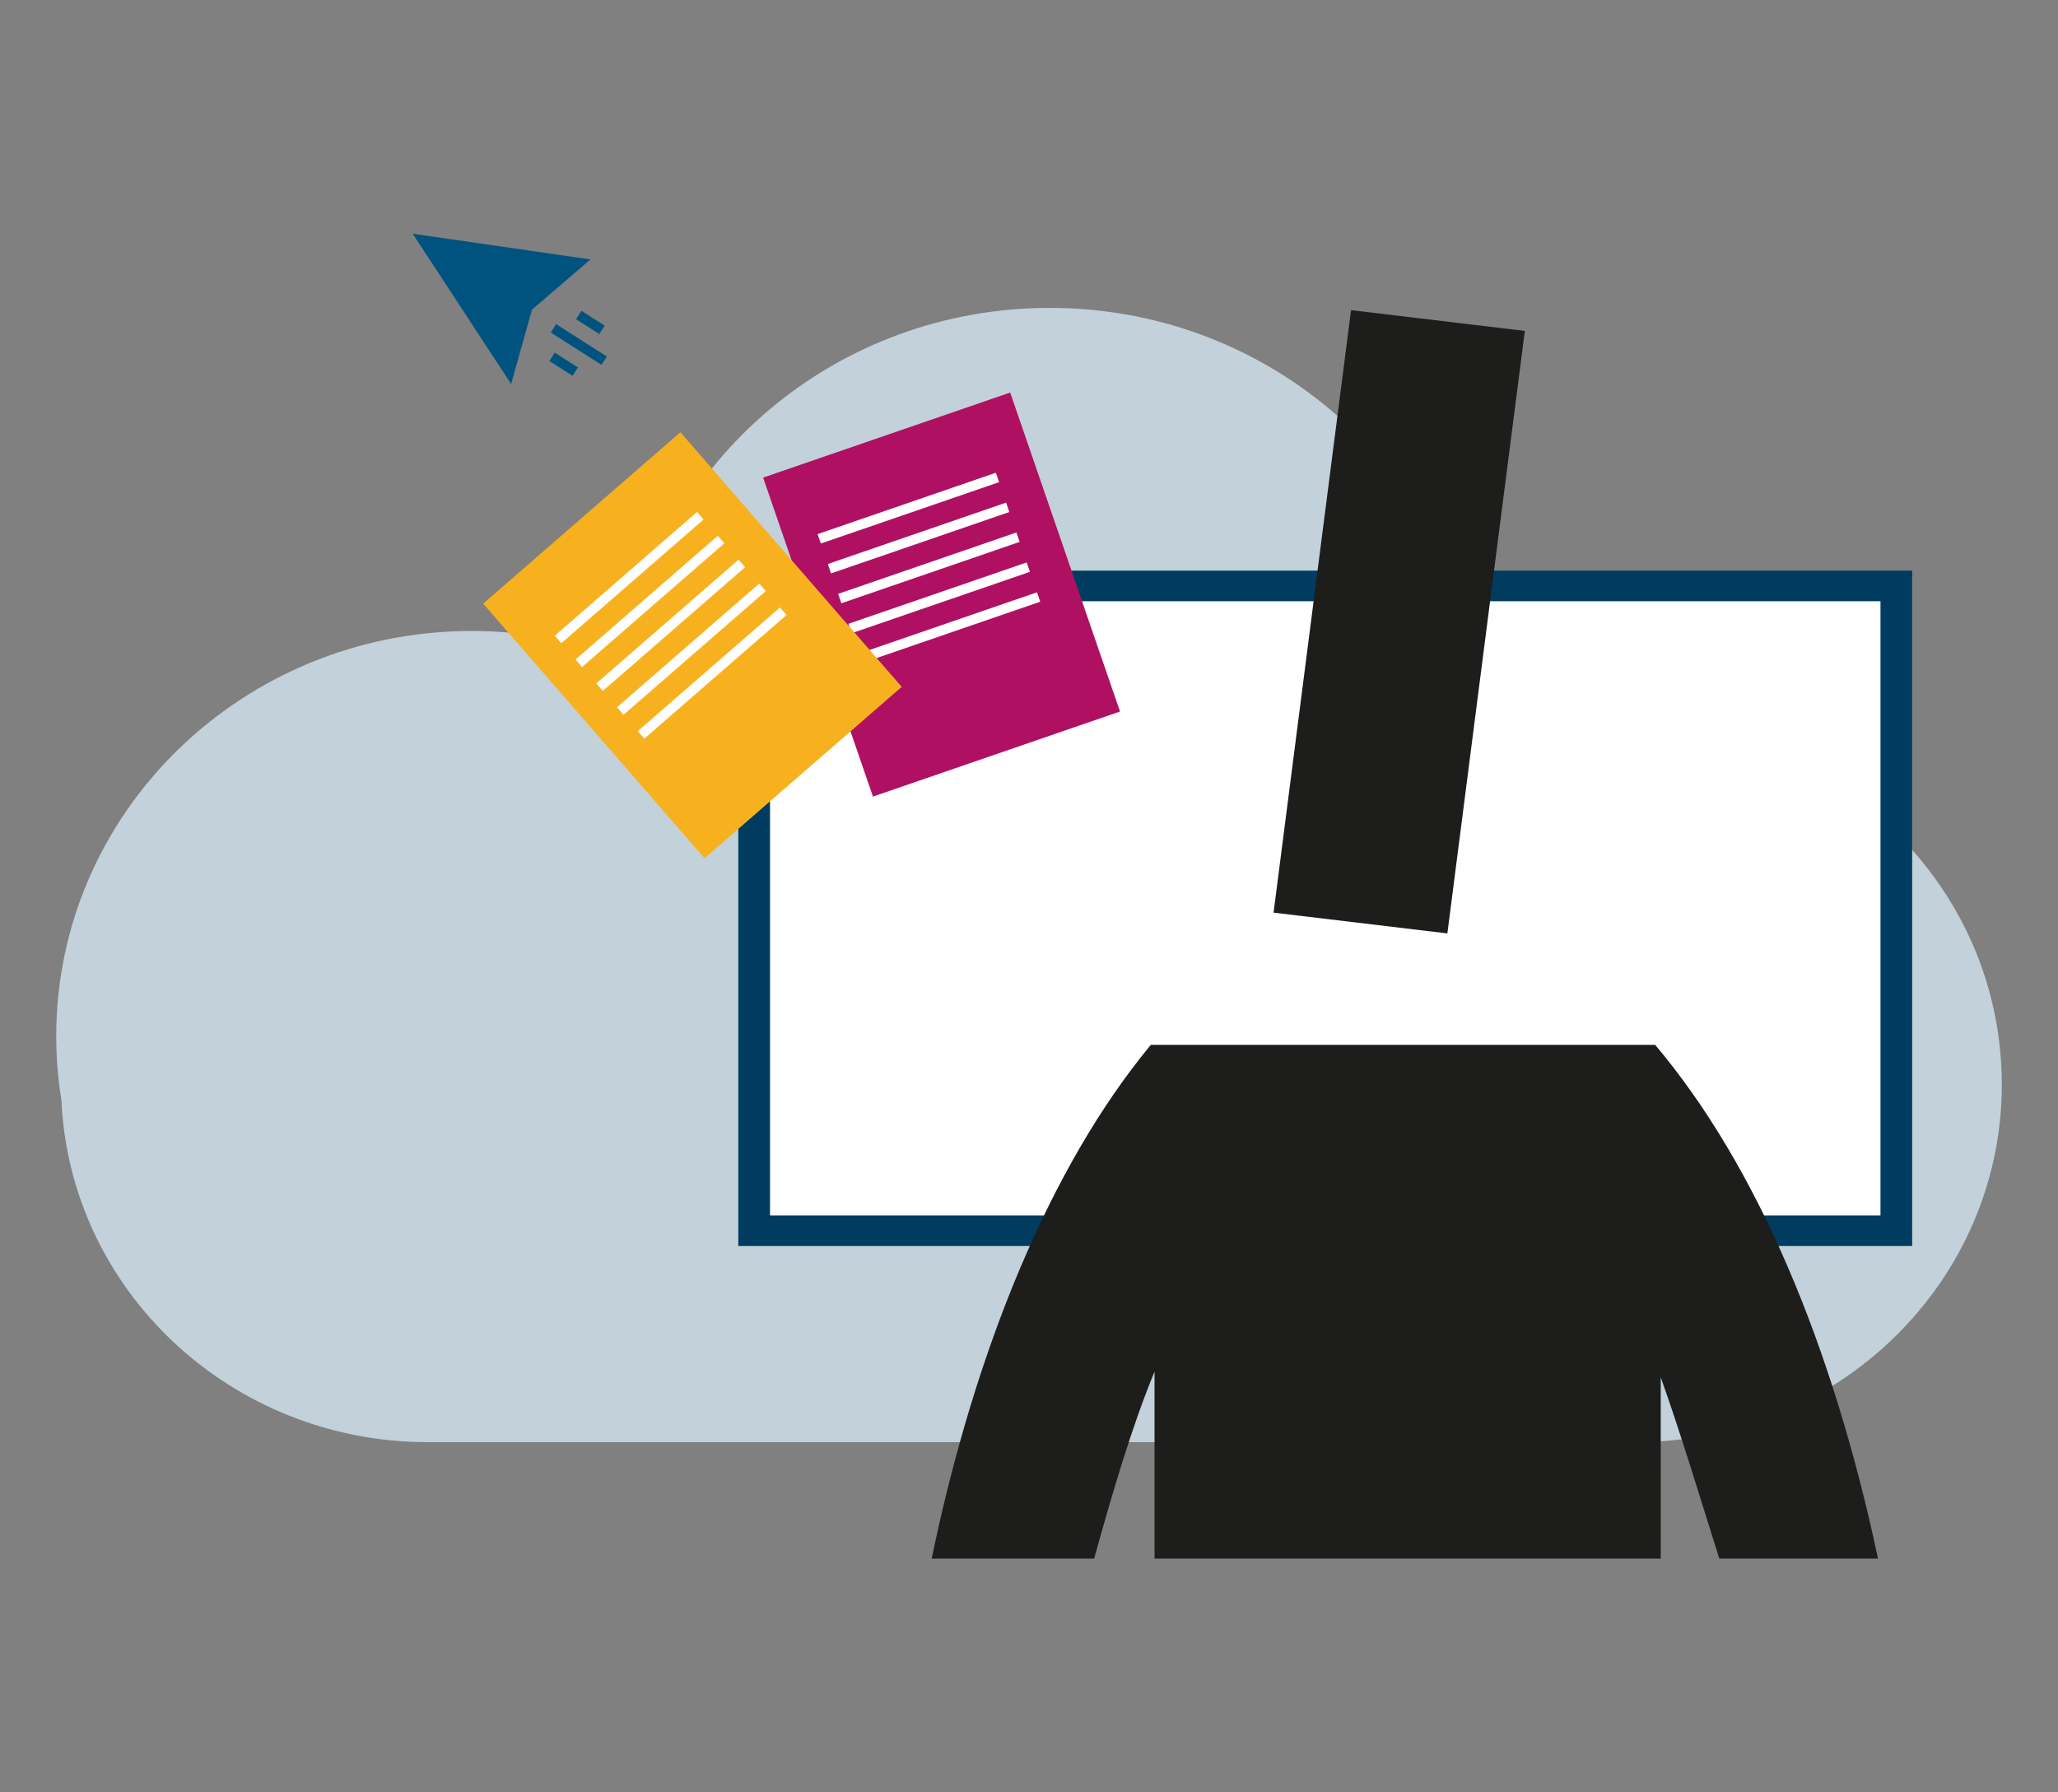
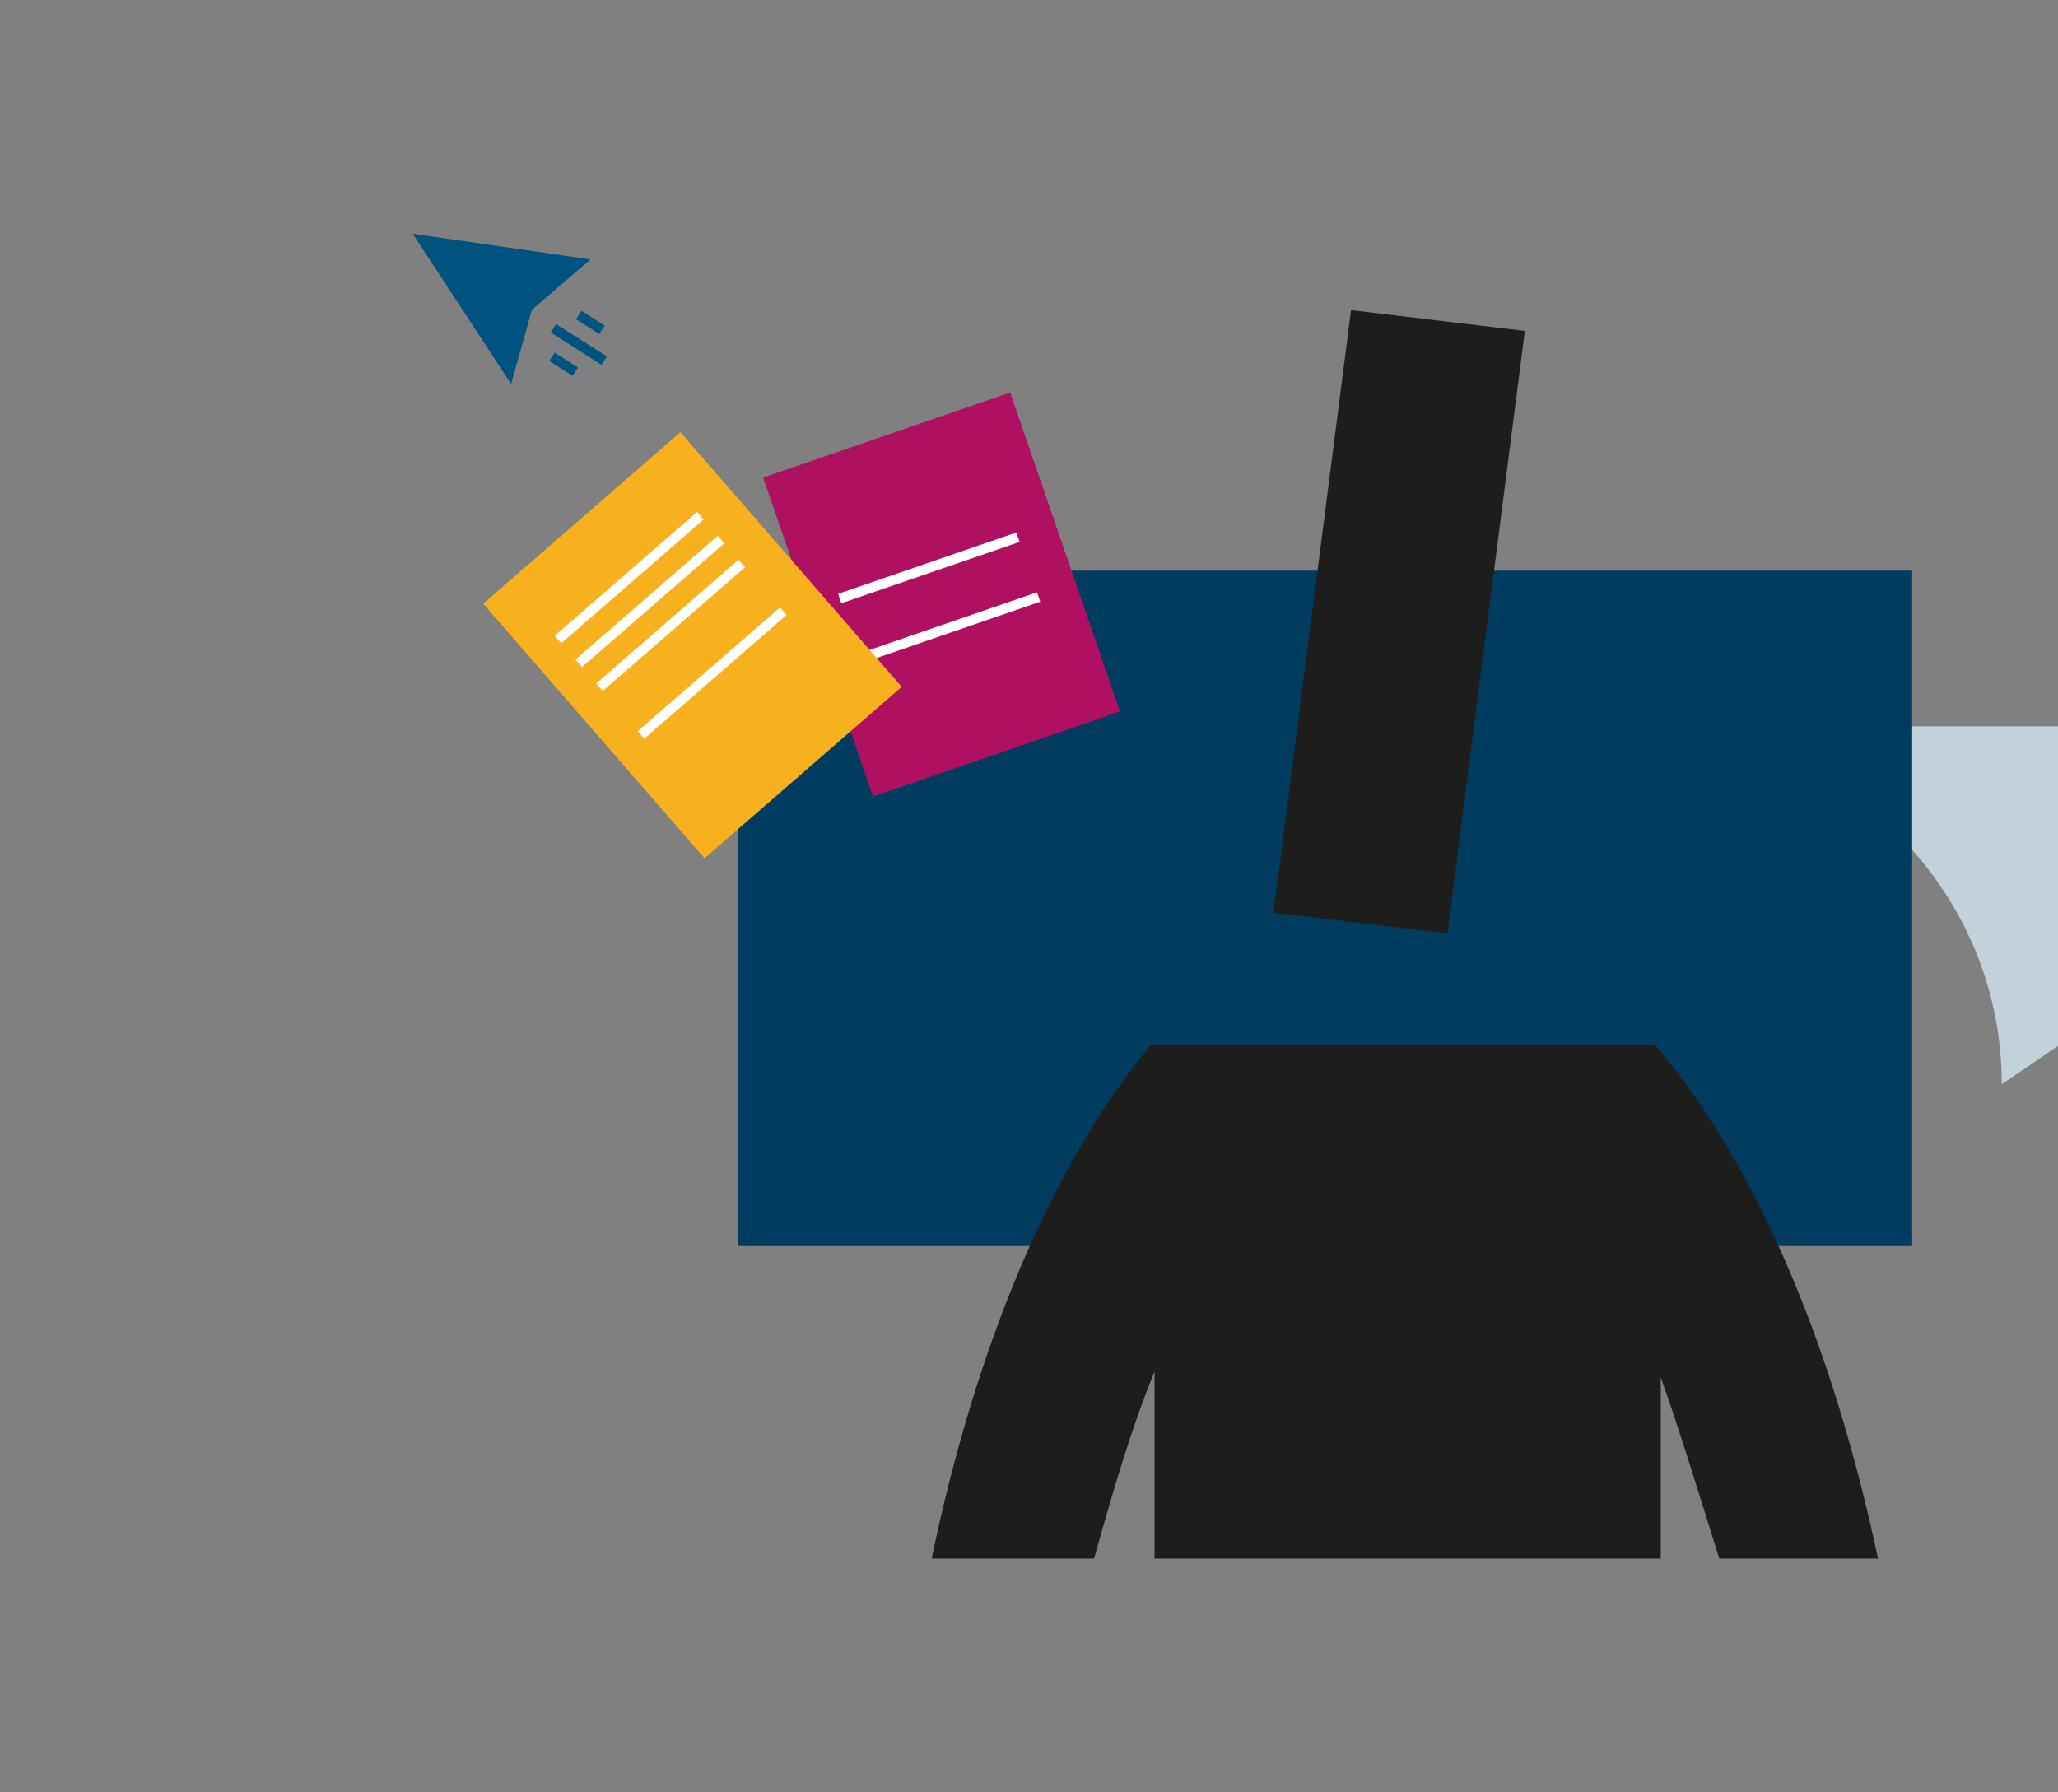
<svg xmlns="http://www.w3.org/2000/svg" id="Ebene_1" data-name="Ebene 1" viewBox="0 0 310 270">
  <rect x="0" y="0" width="310" height="270" fill="#808080" stroke="none" />
  <defs>
    <style>
      .cls-1 {
        fill: #c2d1da;
      }

      .cls-2 {
        fill: #b01061;
      }

      .cls-3 {
        fill: #1d1d1b;
      }

      .cls-4 {
        fill: #fff;
      }

      .cls-5 {
        fill: #00537e;
      }

      .cls-6 {
        fill: #003c5f;
      }

      .cls-7 {
        fill: #00537f;
      }

      .cls-8 {
        fill: #f8b11e;
      }
    </style>
  </defs>
  <g>
-     <path class="cls-1" d="M301.53,163.33c0-29.78-24.75-53.92-55.29-53.92h-23.48c0-34.81-28.94-63.03-64.63-63.03-32.21,0-58.9,22.98-63.81,53.04-7.19-2.81-15.03-4.37-23.24-4.37-34.58,0-62.61,27.34-62.61,61.06,0,3.27.27,6.47.78,9.6,1.28,28.67,25.51,51.54,55.23,51.54h181.77c30.54,0,55.29-24.14,55.29-53.92" />
+     <path class="cls-1" d="M301.53,163.33c0-29.78-24.75-53.92-55.29-53.92h-23.48h181.77c30.54,0,55.29-24.14,55.29-53.92" />
    <rect class="cls-6" x="111.21" y="85.96" width="176.82" height="101.74" />
-     <rect class="cls-4" x="115.99" y="90.57" width="167.27" height="92.52" />
    <rect class="cls-2" x="122.15" y="64.15" width="39.36" height="50.82" transform="translate(-21.43 51.06) rotate(-19)" />
-     <rect class="cls-4" x="122.62" y="75.79" width="28.4" height="1.5" transform="translate(-17.46 48.72) rotate(-19)" />
-     <rect class="cls-4" x="124.17" y="80.29" width="28.4" height="1.5" transform="translate(-18.85 49.47) rotate(-19)" />
    <rect class="cls-4" x="125.72" y="84.79" width="28.4" height="1.5" transform="translate(-20.23 50.22) rotate(-19)" />
-     <rect class="cls-4" x="127.27" y="89.3" width="28.4" height="1.5" transform="translate(-21.61 50.97) rotate(-19)" />
    <rect class="cls-4" x="128.82" y="93.8" width="28.4" height="1.5" transform="translate(-22.99 51.72) rotate(-19)" />
    <rect class="cls-8" x="84.62" y="71.79" width="39.36" height="50.82" transform="translate(-38.18 92.27) rotate(-41)" />
    <rect class="cls-4" x="80.57" y="86.25" width="28.4" height="1.5" transform="translate(-33.83 83.55) rotate(-41.01)" />
    <rect class="cls-4" x="83.7" y="89.84" width="28.4" height="1.5" transform="translate(-35.42 86.48) rotate(-41.01)" />
    <rect class="cls-4" x="86.82" y="93.44" width="28.4" height="1.5" transform="translate(-37.01 89.41) rotate(-41.01)" />
-     <rect class="cls-4" x="89.95" y="97.03" width="28.4" height="1.5" transform="translate(-38.61 92.35) rotate(-41.01)" />
    <rect class="cls-4" x="93.07" y="100.63" width="28.4" height="1.5" transform="translate(-40.2 95.28) rotate(-41.01)" />
    <polygon class="cls-5" points="62.17 35.21 76.99 57.84 80.13 46.65 88.94 39.08 62.18 35.21 62.17 35.21" />
    <rect class="cls-7" x="86.43" y="47.36" width="1.5" height="9.06" transform="translate(-3.42 97.54) rotate(-57.5)" />
    <rect class="cls-7" x="84.15" y="52.79" width="1.5" height="4.15" transform="translate(-6.98 97.01) rotate(-57.51)" />
    <rect class="cls-7" x="88.17" y="46.49" width="1.5" height="4.15" transform="translate(.19 97.47) rotate(-57.5)" />
  </g>
  <path class="cls-3" d="M218.02,140.61l11.67-90.76-26.18-3.13-11.67,90.76s26.18,3.13,26.18,3.13ZM282.89,234.79c-6.83-32.15-18.21-59.18-33.57-77.39h-75.97c-15.08,18.21-26.46,45.81-33.01,77.39h24.47c2.85-10.24,5.69-19.92,9.1-28.17v28.17h76.25v-27.31c2.85,7.97,5.69,17.36,8.82,27.31h24.47-.57Z" />
</svg>